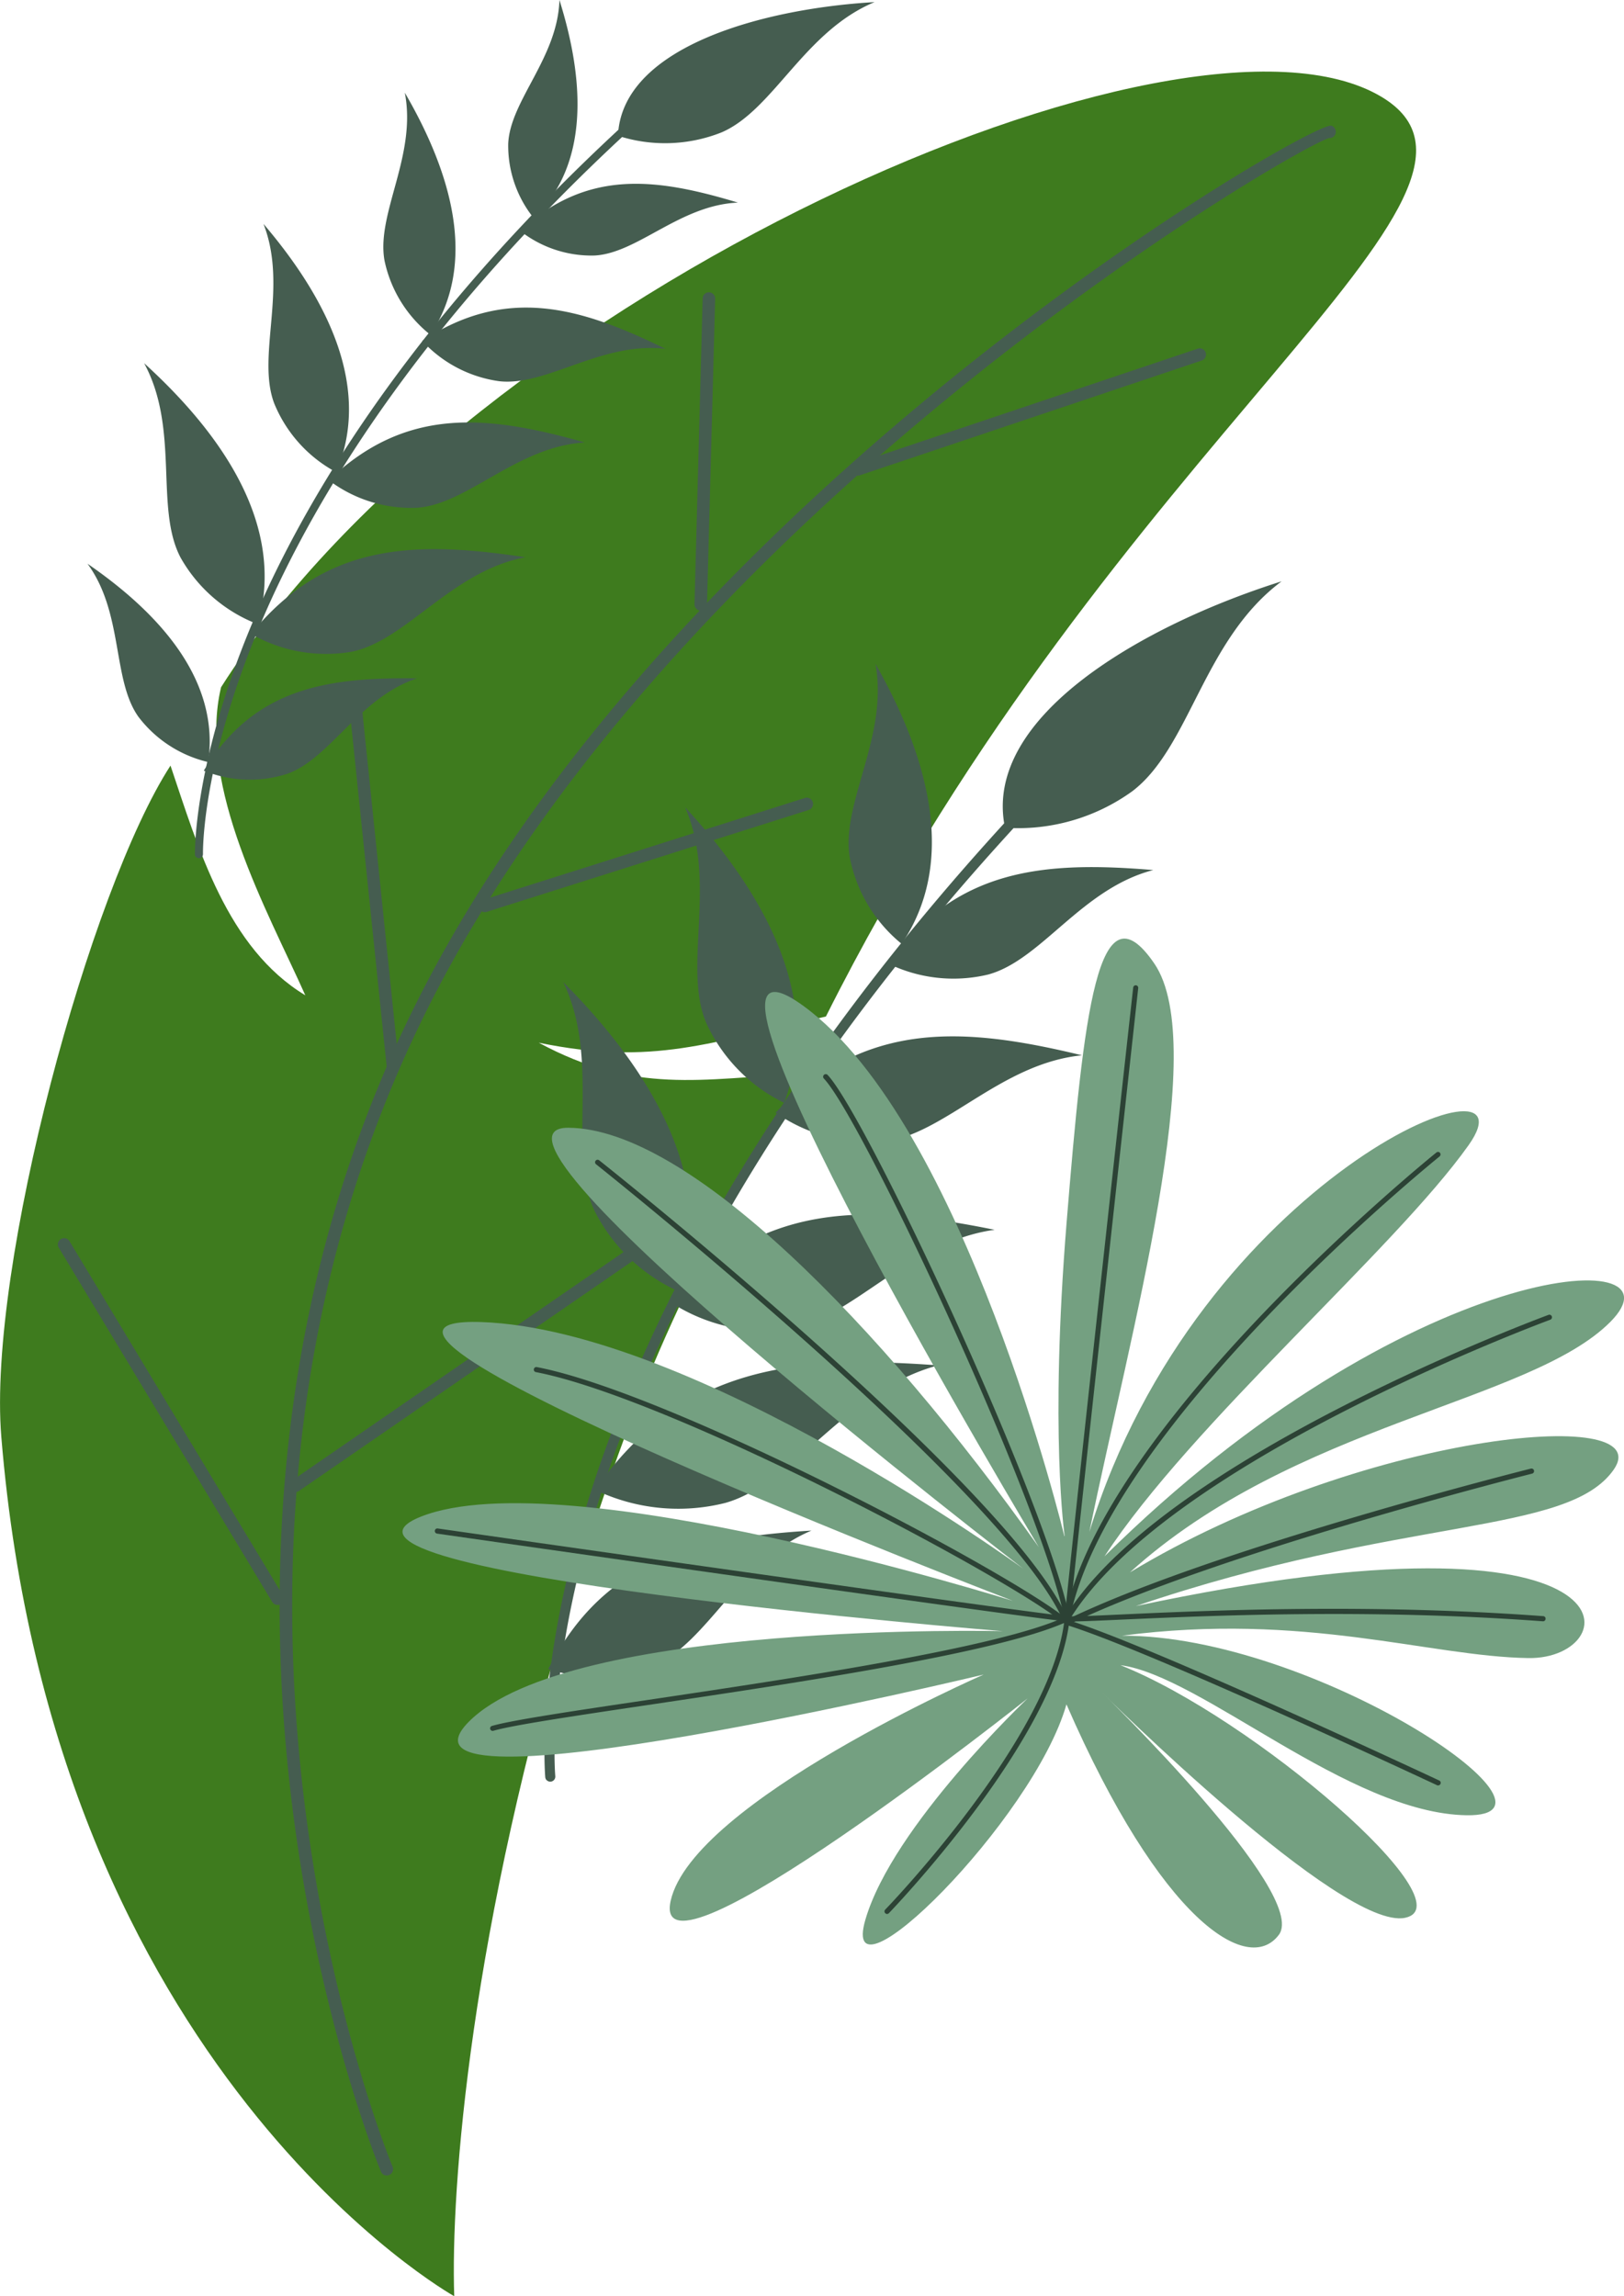
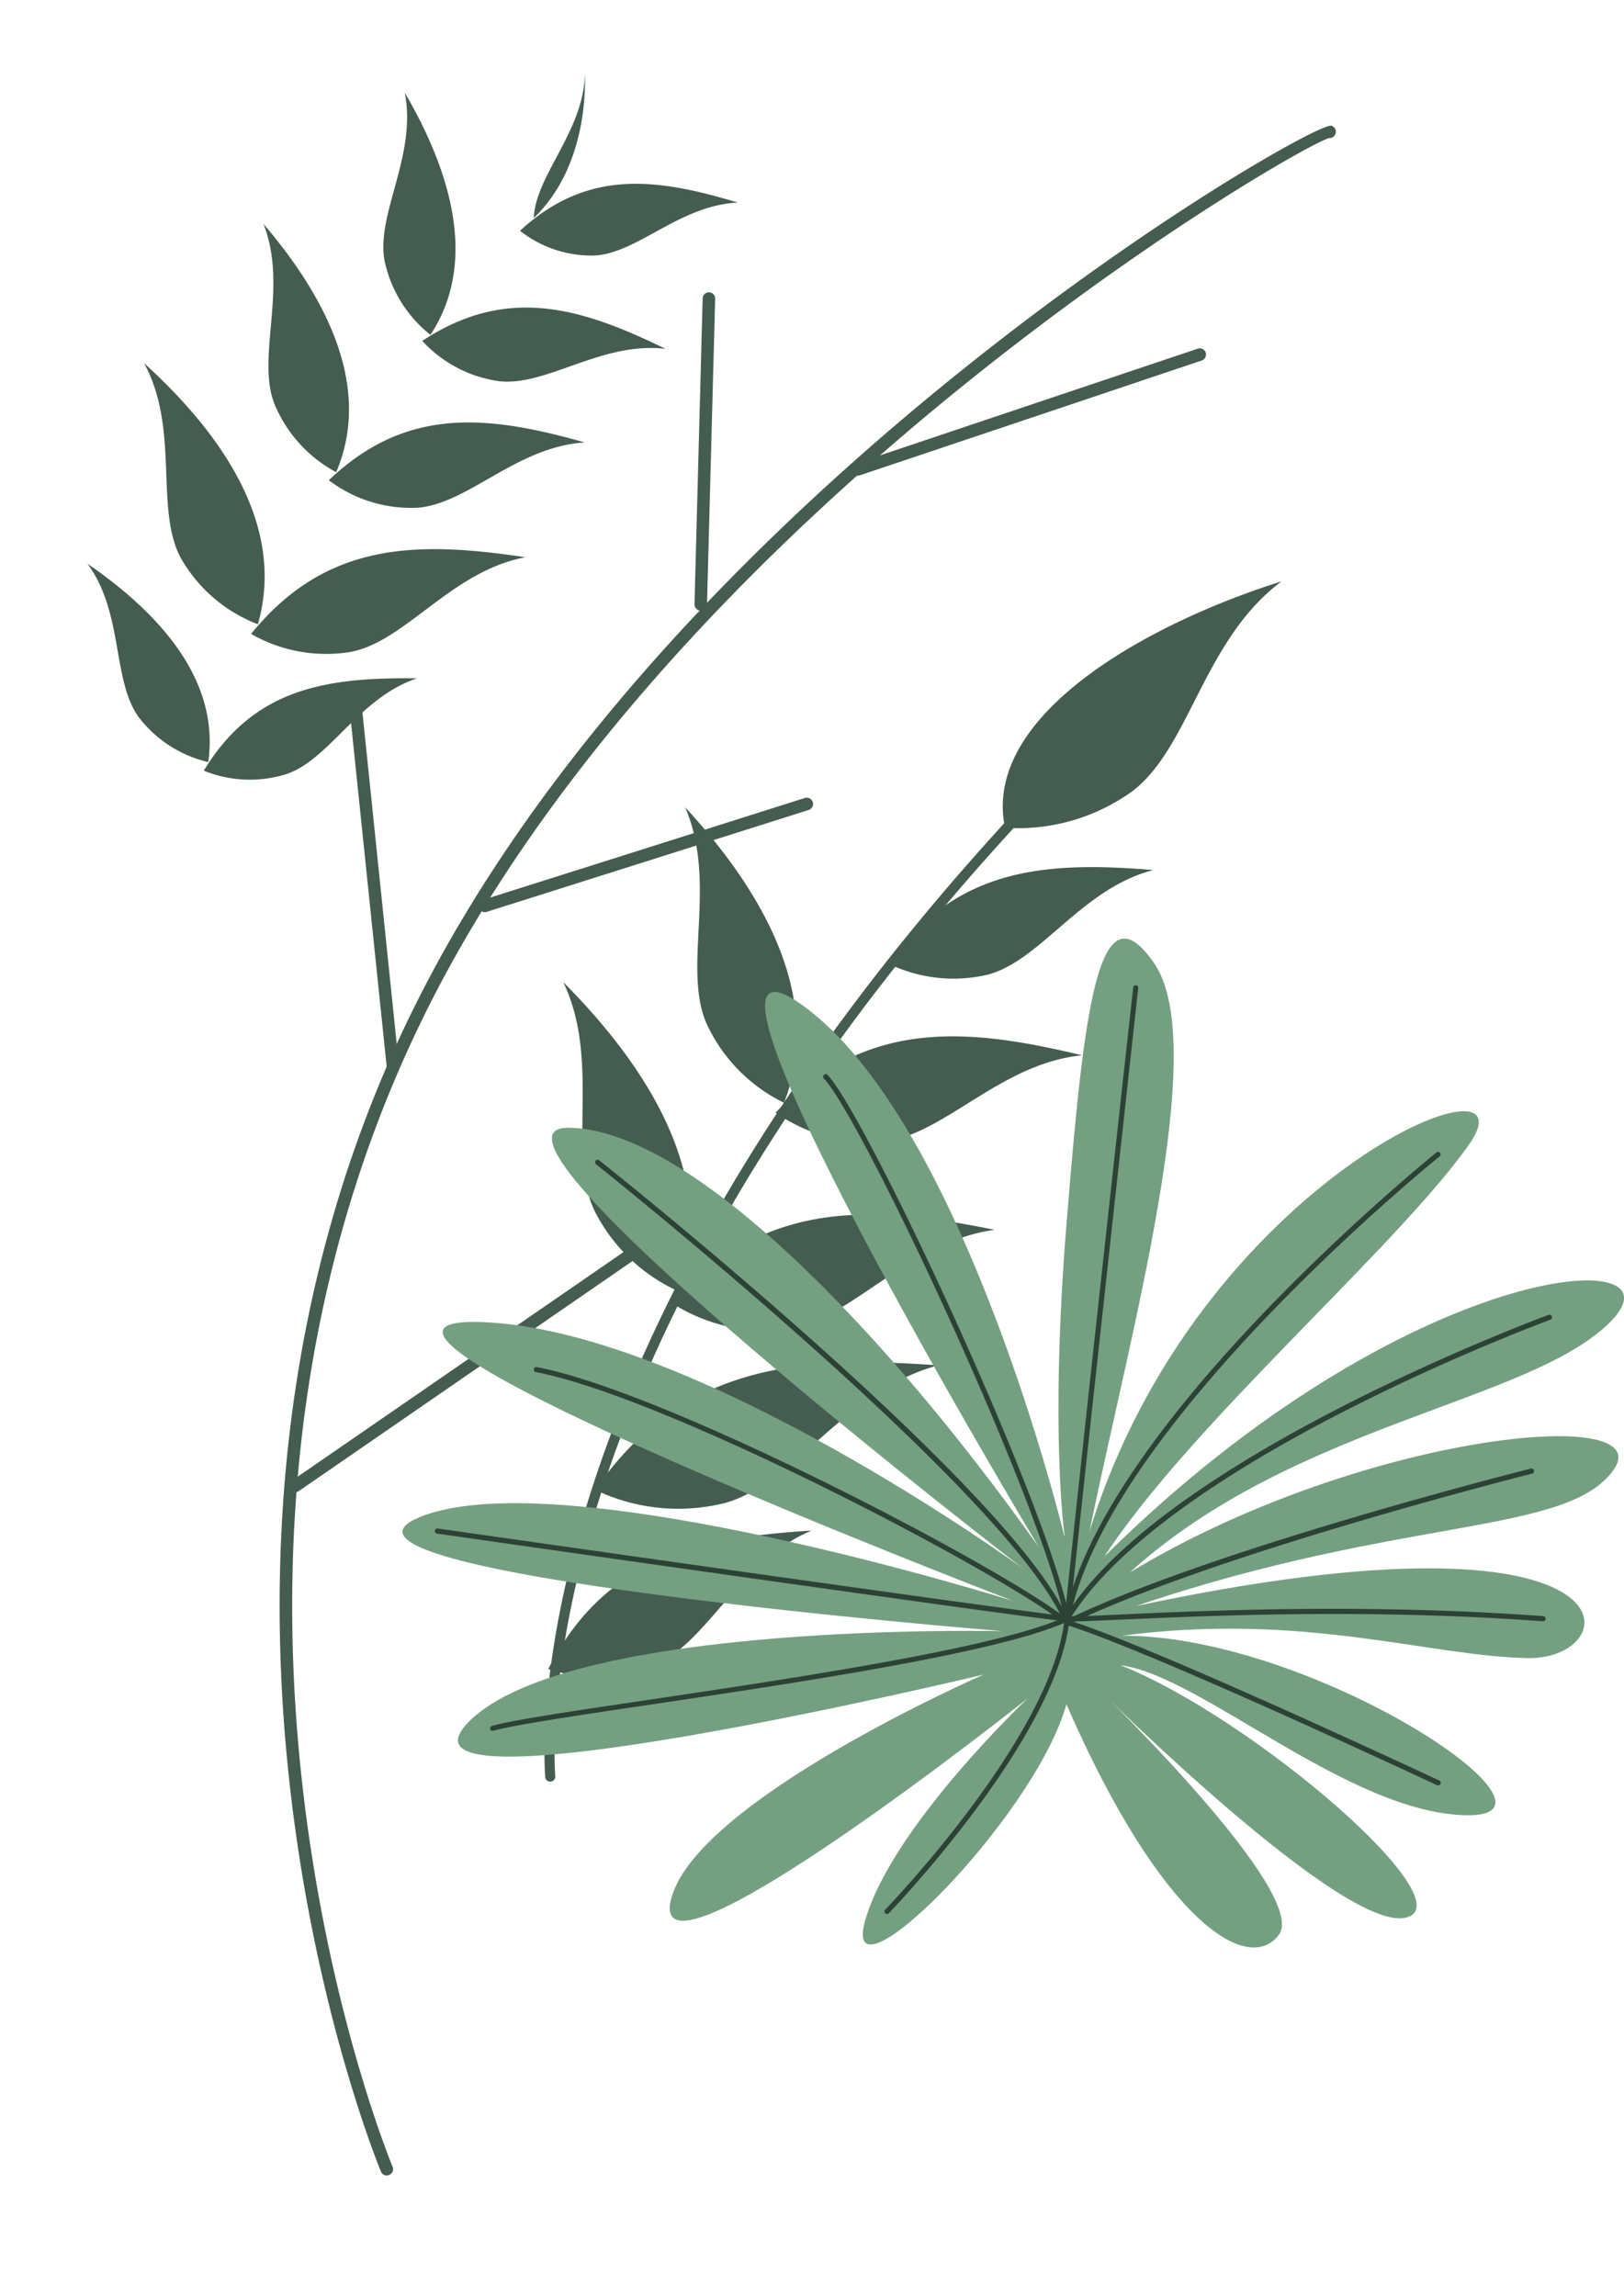
<svg xmlns="http://www.w3.org/2000/svg" width="197.352" height="279.083" viewBox="0 0 197.352 279.083">
  <g id="左邊葉子_s_" data-name="左邊葉子(s)" transform="translate(23.828 -609.917)">
    <g id="Group_149" data-name="Group 149" transform="translate(-23.828 618.617)">
-       <path id="Path_137" data-name="Path 137" d="M81.1,507.027c35.184-70.256,86.9-100.224,67.488-111.792-24.016-14.3-110.448,23.648-140.992,71.776-2.88,12.064,5.68,27.232,10.24,37.44-9.5-5.744-12.976-17.808-16.384-27.92-9.728,15.008-22.256,60.848-20.56,81.584,6.352,77.248,55.04,104.448,55.04,104.448-.448-13.072,1.952-44.656,14.544-85.92,7.328-24,13.12-37.072,27.84-62.688-12.448.672-20.464,2.544-32.112-3.744,13.9,2.864,20.832-.048,34.912-3.184Z" transform="translate(19.267 -392.181)" fill="#3e7b1e" />
      <g id="Group_68" data-name="Group 68" transform="translate(7.032 26.83)">
        <path id="Path_138" data-name="Path 138" d="M46.078,428.668a.758.758,0,0,1-.144-1.472L87.47,413.244a.759.759,0,1,1,.48,1.44L46.414,428.636a.8.8,0,0,1-.336.032Z" transform="translate(51.046 -406.396)" fill="#455d50" />
        <path id="Path_139" data-name="Path 139" d="M34.024,447.606a.778.778,0,0,1-.544-.752l.992-37.168a.76.76,0,0,1,1.52.048L35,446.9a.755.755,0,0,1-.784.736.473.473,0,0,1-.208-.032Z" transform="translate(43.884 -408.95)" fill="#455d50" />
        <path id="Path_140" data-name="Path 140" d="M12.582,486.019a.751.751,0,0,1-.688-.672L7.142,439.523a.755.755,0,0,1,.672-.832.766.766,0,0,1,.832.672l4.736,45.824a.755.755,0,0,1-.672.832h-.144Z" transform="translate(28.078 -391.106)" fill="#455d50" />
        <path id="Path_141" data-name="Path 141" d="M17.754,461.246a.753.753,0,0,1-.64-.528.767.767,0,0,1,.5-.96l39.12-12.384a.764.764,0,1,1,.464,1.456l-39.12,12.384a.731.731,0,0,1-.32.032Z" transform="translate(34.042 -385.917)" fill="#455d50" />
        <path id="Path_142" data-name="Path 142" d="M3.774,511.078a.753.753,0,0,1-.944-.256.764.764,0,0,1,.192-1.056l40.592-27.984a.753.753,0,0,1,1.056.192.764.764,0,0,1-.192,1.056L3.886,511.014a.514.514,0,0,1-.112.064Z" transform="translate(25.414 -365.333)" fill="#455d50" />
-         <path id="Path_143" data-name="Path 143" d="M11.963,525.361a.751.751,0,0,1-.8-.368l-25.936-43.056a.761.761,0,0,1,.288-1.04.761.761,0,0,1,1.04.288l25.936,43.056a.753.753,0,0,1-.512,1.12Z" transform="translate(14.872 -365.841)" fill="#455d50" />
      </g>
      <path id="Path_144" data-name="Path 144" d="M14.77,645.4a.758.758,0,0,1-.48-.432c-.3-.72-29.952-72.448,3.84-141.136,31.088-63.2,109.376-108.224,111.648-107.536a.776.776,0,0,1,.512.96.76.76,0,0,1-.768.544c-3.808.928-79.6,44.9-110.016,106.7-33.472,68.032-4.112,139.136-3.808,139.856a.77.77,0,0,1-.416,1.008.754.754,0,0,1-.528.032Z" transform="translate(32.01 -389.718)" fill="#455d50" />
    </g>
    <g id="Group_148" data-name="Group 148" transform="translate(42.337 680.568)">
      <g id="Group_66" data-name="Group 66" transform="translate(0.447 10.032)">
        <path id="Path_127" data-name="Path 127" d="M16.3,403.154A18.078,18.078,0,0,0,28.476,404.5c6.48-1.76,11.344-10.448,20.064-12.7-13.216-1.1-24.032-.256-32.24,11.376Z" transform="translate(24.996 -366.738)" fill="#455d50" />
-         <path id="Path_128" data-name="Path 128" d="M19.774,410.048a17.993,17.993,0,0,1-6.32-10.5c-1.12-6.608,4.736-14.688,3.12-23.552,6.544,11.536,9.9,24.128,3.184,34.032Z" transform="translate(23.202 -376)" fill="#455d50" />
        <path id="Path_129" data-name="Path 129" d="M7.76,413.564a19.994,19.994,0,0,0,13.1,3.536c7.392-.816,14.208-9.52,24.144-10.5-14.288-3.456-26.272-4.352-37.232,6.96Z" transform="translate(19.872 -359.02)" fill="#455d50" />
        <path id="Path_130" data-name="Path 130" d="M12.906,422.81a20.018,20.018,0,0,1-9.456-9.728C.57,406.234,4.858,396.042.89,386.89c9.968,10.8,16.768,23.536,12.032,35.92Z" transform="translate(15.75 -369.466)" fill="#455d50" />
        <path id="Path_131" data-name="Path 131" d="M-.14,428.565A21.194,21.194,0,0,0,13.908,431.8c7.808-1.168,14.7-10.672,25.216-12.112-15.3-3.1-28.064-3.584-39.264,8.88Z" transform="translate(15.132 -350.901)" fill="#455d50" />
        <path id="Path_132" data-name="Path 132" d="M5.832,437.844A21.192,21.192,0,0,1-4.6,427.892c-3.328-7.168.816-18.144-3.76-27.712C2.648,411.252,10.376,424.5,5.832,437.844Z" transform="translate(10.2 -361.492)" fill="#455d50" />
        <path id="Path_133" data-name="Path 133" d="M-5.924,444.566A23.37,23.37,0,0,0,9.868,446.15c8.368-2.352,14.592-13.7,25.856-16.72C18.572,428.166,4.572,429.4-5.94,444.566Z" transform="translate(11.652 -344.166)" fill="#455d50" />
        <path id="Path_134" data-name="Path 134" d="M-9.51,458.672a19.029,19.029,0,0,0,12.944-.464c6.512-2.832,10.272-12.672,19.056-16.368-13.984.864-25.168,3.424-31.984,16.832Z" transform="translate(9.51 -336.496)" fill="#455d50" />
      </g>
      <path id="Path_135" data-name="Path 135" d="M-9.566,508.848a.711.711,0,0,1-.128-.32c0-.144-1.36-14.128,6.224-36.768,6.992-20.832,23.216-53.52,60.8-90.912a.622.622,0,0,1,.88.88C20.77,418.944,4.642,451.44-2.3,472.144c-7.5,22.384-6.176,36.112-6.176,36.24a.612.612,0,0,1-.544.672.616.616,0,0,1-.544-.224Z" transform="translate(9.789 -363.168)" fill="#455d50" />
      <path id="Path_136" data-name="Path 136" d="M25.275,399.682a23.716,23.716,0,0,0,15.5-4.448c7.024-5.36,8.608-18.4,18.128-25.5-16.656,5.248-36.432,16.432-33.616,29.936Z" transform="translate(30.676 -369.73)" fill="#455d50" />
    </g>
    <g id="Group_143" data-name="Group 143" transform="translate(25.072 723.988)">
      <path id="Path_83" data-name="Path 83" d="M178.276,527.315S166.2,477.235,146.6,462.9s28.576,65.76,28.576,65.76c-19.3-27.184-42.656-50.9-57.184-50.976s55.3,53.6,55.3,53.6-39.952-29.1-65.888-29.984c-25.952-.864,64.624,33.888,64.624,33.888s-54.464-17.1-71.9-10.256c-17.424,6.848,70.672,13.936,70.672,13.936S118.18,537.6,105.94,549.843s62.528-5.7,62.528-5.7S133.14,559.6,130.436,571.635s43.376-24.592,43.376-24.592-16.384,15.472-19.712,26.88,20.416-12.048,24.432-26.16c11.488,26.368,22.064,33.008,25.808,28.016,3.744-4.976-21.536-29.5-21.536-29.5s29.216,29.088,36.9,27.424-18.416-24.256-34.608-30.7c9.76,1.248,27.76,18.032,42.08,18.24s-18.656-21.9-41.888-21.824c22.208-2.9,37.328,2.528,49.36,2.72,12.032.208,14.592-19.6-47.68-6.32,32.384-11.008,52.448-8.544,58.064-16.576,5.6-8.032-30.976-4.336-58.784,12.48,19.92-18.064,48.608-20.64,58.368-30.432s-24.752-7.84-61.456,28.48c10.592-16.192,35.312-37.376,44.24-49.968s-32.8,3.808-46.08,46.992c4.976-24.288,14.736-59.04,7.888-69.072-6.848-10.016-8.576,5.936-10.656,31.456-2.08,25.536-.24,38.128-.24,38.128Z" transform="translate(-97.834 -454.688)" fill="#74a081" />
      <g id="Group_54" data-name="Group 54" transform="translate(3.944 5.698)">
        <path id="Path_84" data-name="Path 84" d="M134.77,571.115a.557.557,0,0,1-.224-.1.309.309,0,0,1,0-.448c.208-.208,20.336-21.1,21.792-35.392,1.456-14.384,8.256-76.048,8.336-76.656a.306.306,0,1,1,.608.064c-.064.624-6.864,62.272-8.336,76.656-1.472,14.5-21.76,35.552-21.952,35.76a.316.316,0,0,1-.224.1Z" transform="translate(-79.809 -458.249)" fill="#2c4235" />
        <path id="Path_85" data-name="Path 85" d="M104.809,541.27a.344.344,0,0,1-.3-.224.313.313,0,0,1,.208-.384c2.352-.688,9.6-1.776,18.784-3.136,18.048-2.688,42.736-6.368,50.848-10.1,4.864-23.872,44.736-56.144,45.152-56.464a.306.306,0,0,1,.432.048.321.321,0,0,1-.048.432c-.4.32-40.288,32.592-44.96,56.256l-.032.16-.144.064c-8.048,3.792-32.976,7.5-51.168,10.208-9.152,1.36-16.384,2.448-18.688,3.12h-.08Z" transform="translate(-97.783 -450.66)" fill="#2c4235" />
        <path id="Path_86" data-name="Path 86" d="M177.8,510.813c-.288,0-.512,0-.688-.016-3.472-.224-73.552-10.24-76.544-10.672a.32.32,0,0,1-.272-.352.311.311,0,0,1,.352-.272c.736.112,73.04,10.432,76.5,10.656.88.064,3.168-.048,6.656-.208,10.5-.48,30.016-1.36,51.184.208a.3.3,0,0,1,.288.336.308.308,0,0,1-.336.288c-21.12-1.568-40.624-.672-51.1-.208-2.816.128-4.864.224-6.032.224Z" transform="translate(-100.299 -433.499)" fill="#2c4235" />
        <path id="Path_87" data-name="Path 87" d="M217.7,538.09s-.1,0-.128-.032c-.352-.16-35.024-16.416-45.072-19.488l-.112-.064c-6.336-5.44-47.936-27.52-64.336-30.656a.311.311,0,0,1,.128-.608c16.432,3.152,58.048,25.216,64.576,30.752,10.176,3.136,44.752,19.344,45.1,19.5a.312.312,0,0,1-.144.592Z" transform="translate(-95.795 -440.857)" fill="#2c4235" />
        <path id="Path_88" data-name="Path 88" d="M169.624,528.148l-.128-.3c-6.256-15.408-56.4-55.408-56.912-55.808a.307.307,0,0,1,.384-.48c2.064,1.632,50.144,40,56.96,55.76,17.984-8.656,55.872-18.192,56.256-18.288a.314.314,0,1,1,.16.608c-.384.1-38.624,9.744-56.432,18.4l-.3.144Z" transform="translate(-92.998 -450.306)" fill="#2c4235" />
        <path id="Path_89" data-name="Path 89" d="M159.3,532.016l-.16-.784c-2.976-14.576-24.64-60.864-29.264-65.712a.317.317,0,0,1,.448-.448c4.576,4.8,25.728,49.872,29.264,65.28,12.448-19.136,57.9-35.936,58.368-36.112a.314.314,0,0,1,.208.592c-.464.176-46.736,17.28-58.448,36.5L159.3,532Z" transform="translate(-82.606 -454.206)" fill="#2c4235" />
      </g>
    </g>
    <g id="Group_145" data-name="Group 145" transform="translate(-13.195 609.917)">
      <g id="Group_58" data-name="Group 58">
        <path id="Path_97" data-name="Path 97" d="M117.29,463.571a14.018,14.018,0,0,0,9.072,3.008c5.232-.288,10.368-6.128,17.408-6.432-9.92-2.992-18.3-4.112-26.48,3.424Z" transform="translate(-64.73 -435.523)" fill="#455d50" />
-         <path id="Path_98" data-name="Path 98" d="M119.5,470.412a14.08,14.08,0,0,1-3.1-9.04c.224-5.232,6.016-10.448,6.224-17.472C125.722,453.772,126.25,463.932,119.5,470.412Z" transform="translate(-65.274 -443.9)" fill="#455d50" />
+         <path id="Path_98" data-name="Path 98" d="M119.5,470.412c.224-5.232,6.016-10.448,6.224-17.472C125.722,453.772,126.25,463.932,119.5,470.412Z" transform="translate(-65.274 -443.9)" fill="#455d50" />
        <path id="Path_99" data-name="Path 99" d="M109.86,471.305a15.58,15.58,0,0,0,9.392,4.912c5.776.624,12.432-4.864,20.176-3.936-10.3-5.04-19.3-7.744-29.568-.96Z" transform="translate(-69.188 -429.881)" fill="#455d50" />
        <path id="Path_100" data-name="Path 100" d="M112.622,480.364a15.588,15.588,0,0,1-5.568-9.008c-1.04-5.712,3.952-12.752,2.464-20.416,5.776,9.92,8.816,20.768,3.12,29.424Z" transform="translate(-70.958 -439.676)" fill="#455d50" />
        <path id="Path_101" data-name="Path 101" d="M102.77,483.013a16.542,16.542,0,0,0,10.752,3.344c6.16-.448,12.08-7.44,20.352-7.936C122.146,475.109,112.226,473.973,102.77,483.013Z" transform="translate(-73.442 -424.645)" fill="#455d50" />
        <path id="Path_102" data-name="Path 102" d="M106.642,491.086a16.608,16.608,0,0,1-7.536-8.368c-2.176-5.776,1.712-14.08-1.3-21.808,7.92,9.28,13.152,20.048,8.832,30.176Z" transform="translate(-76.418 -433.694)" fill="#455d50" />
        <path id="Path_103" data-name="Path 103" d="M96.86,495.911a18.3,18.3,0,0,0,12.208,2.176c6.656-1.344,12.16-9.808,21.136-11.488-13.28-2-24.256-1.872-33.344,9.328Z" transform="translate(-76.988 -418.871)" fill="#455d50" />
        <path id="Path_104" data-name="Path 104" d="M102.564,503.218a18.294,18.294,0,0,1-9.392-8.1c-3.168-6.016-.08-15.616-4.432-23.632,9.936,9.04,17.152,20.08,13.824,31.744Z" transform="translate(-81.86 -427.346)" fill="#455d50" />
        <path id="Path_105" data-name="Path 105" d="M93.27,506.65a14.817,14.817,0,0,0,10.1.4c5.232-1.808,8.752-9.264,15.808-11.616-10.944-.144-19.808,1.168-25.9,11.216Z" transform="translate(-79.142 -412.986)" fill="#455d50" />
        <path id="Path_106" data-name="Path 106" d="M99.112,510.832a14.91,14.91,0,0,1-8.48-5.5c-3.216-4.512-1.792-12.608-6.192-18.608,9.024,6.208,16.08,14.32,14.672,24.112Z" transform="translate(-84.44 -418.208)" fill="#455d50" />
      </g>
-       <path id="Path_107" data-name="Path 107" d="M92.68,544.921a.789.789,0,0,1-.08-.256c0-.112-.224-11.088,7.024-28.272,6.672-15.808,21.232-40.3,52.72-67.2a.476.476,0,1,1,.624.72c-31.344,26.768-45.824,51.12-52.448,66.832-7.168,16.992-6.944,27.76-6.944,27.856a.493.493,0,0,1-.464.5.508.508,0,0,1-.416-.208Z" transform="translate(-79.544 -440.793)" fill="#455d50" />
-       <path id="Path_108" data-name="Path 108" d="M124.72,460.3a18.564,18.564,0,0,0,12.592-.4c6.336-2.72,10.048-12.288,18.608-15.84-13.616.784-30.72,5.456-31.184,16.24Z" transform="translate(-60.272 -443.804)" fill="#455d50" />
    </g>
  </g>
</svg>